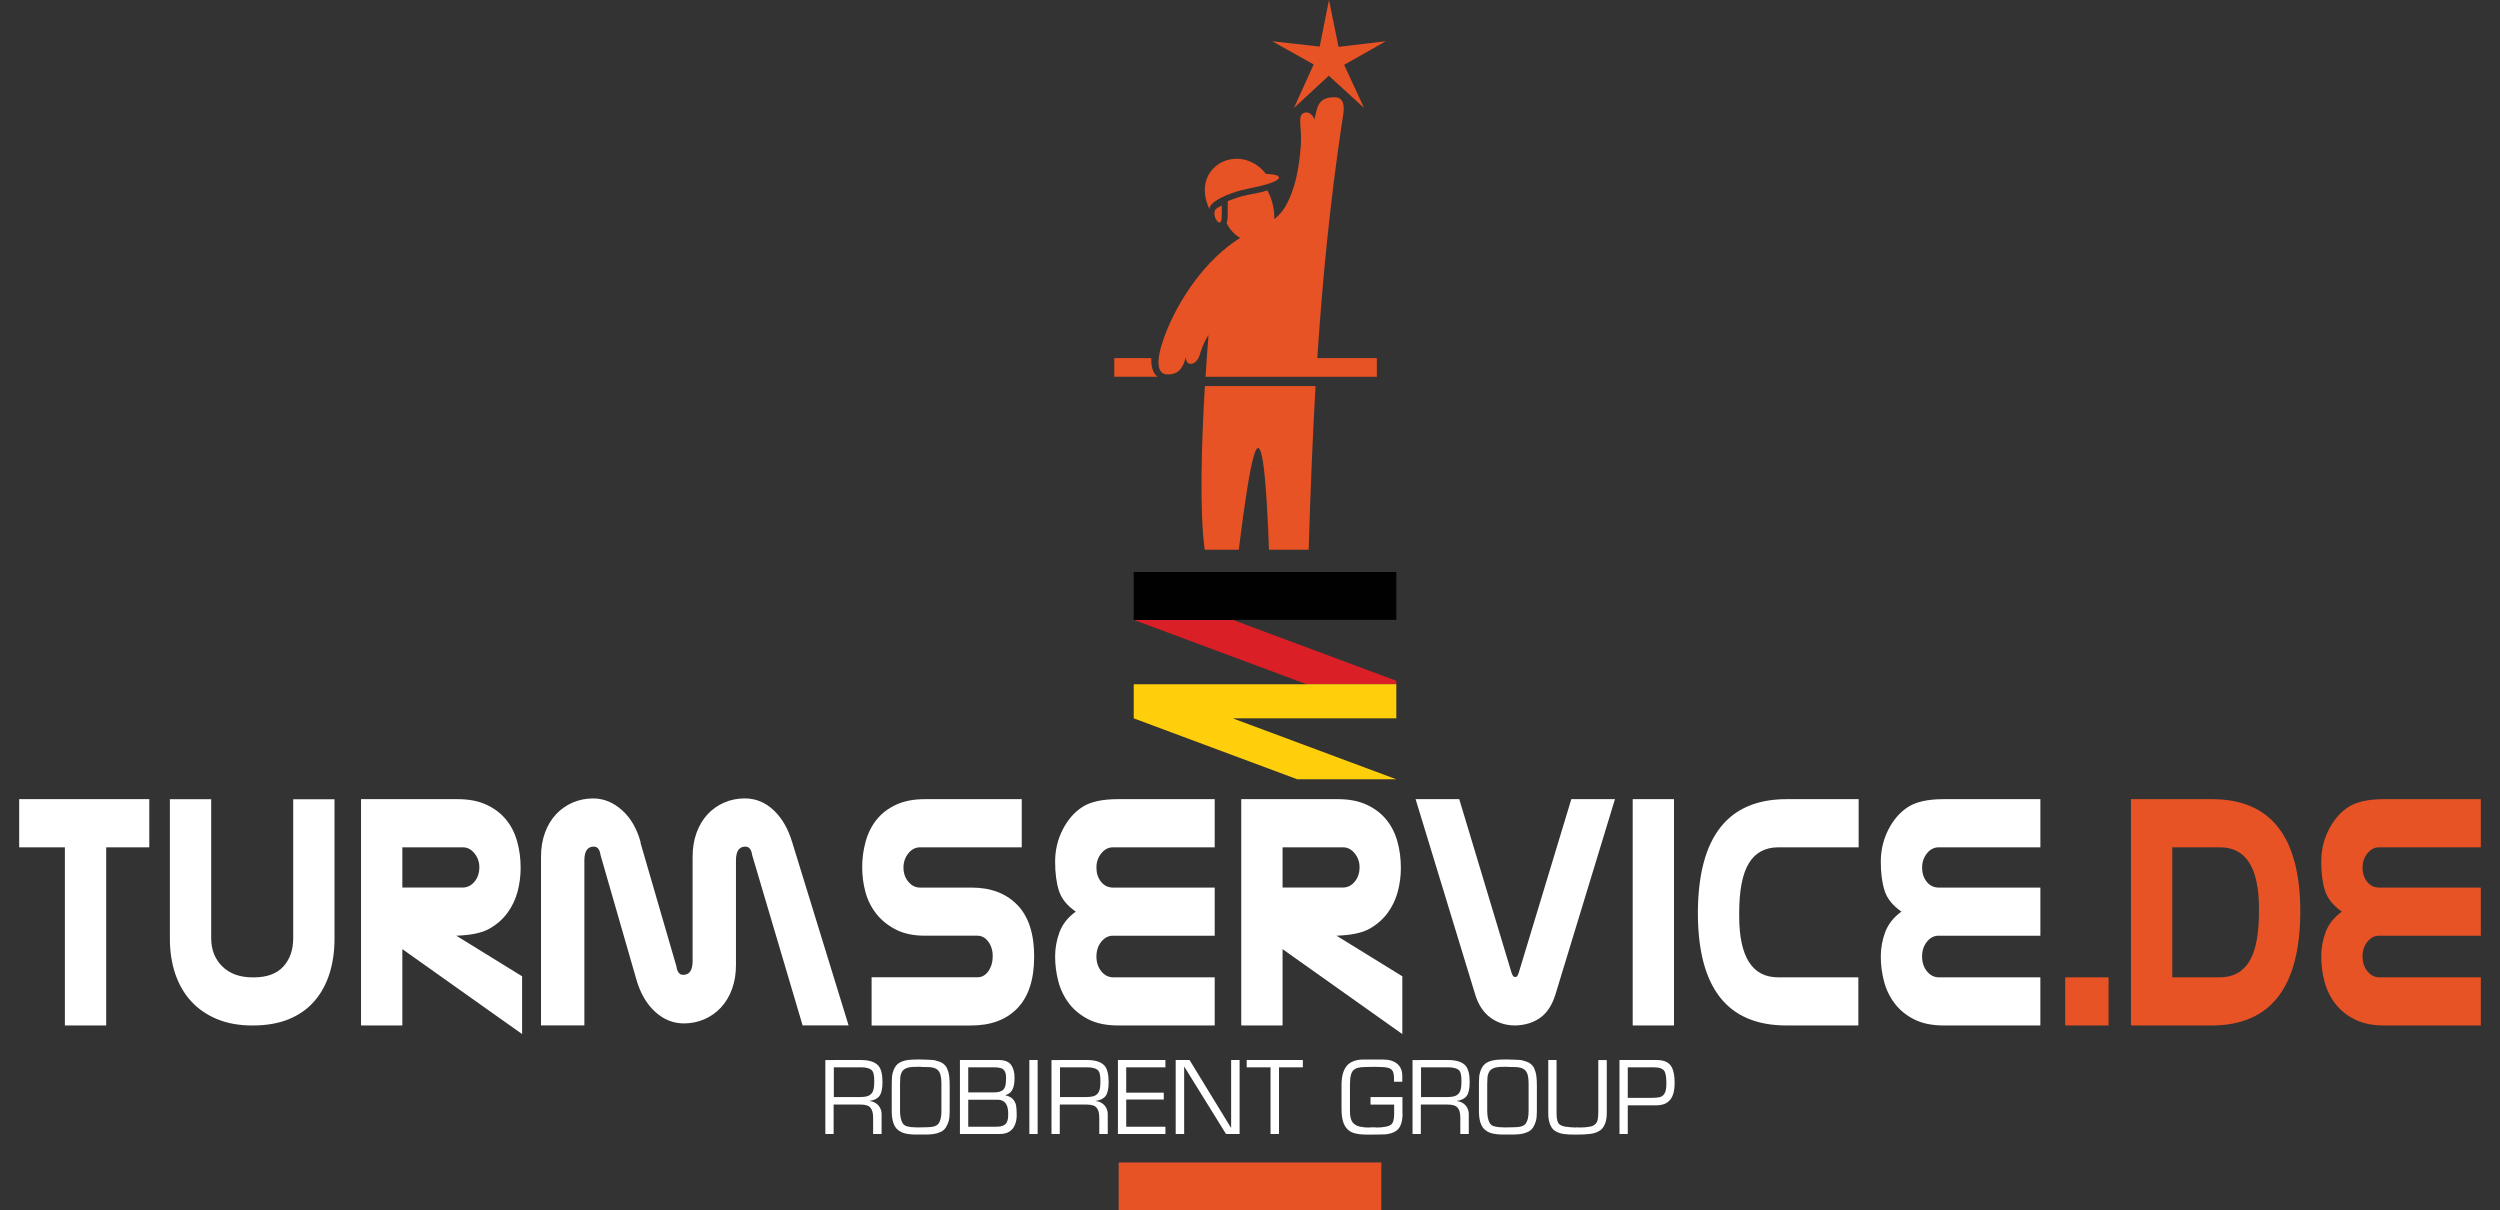
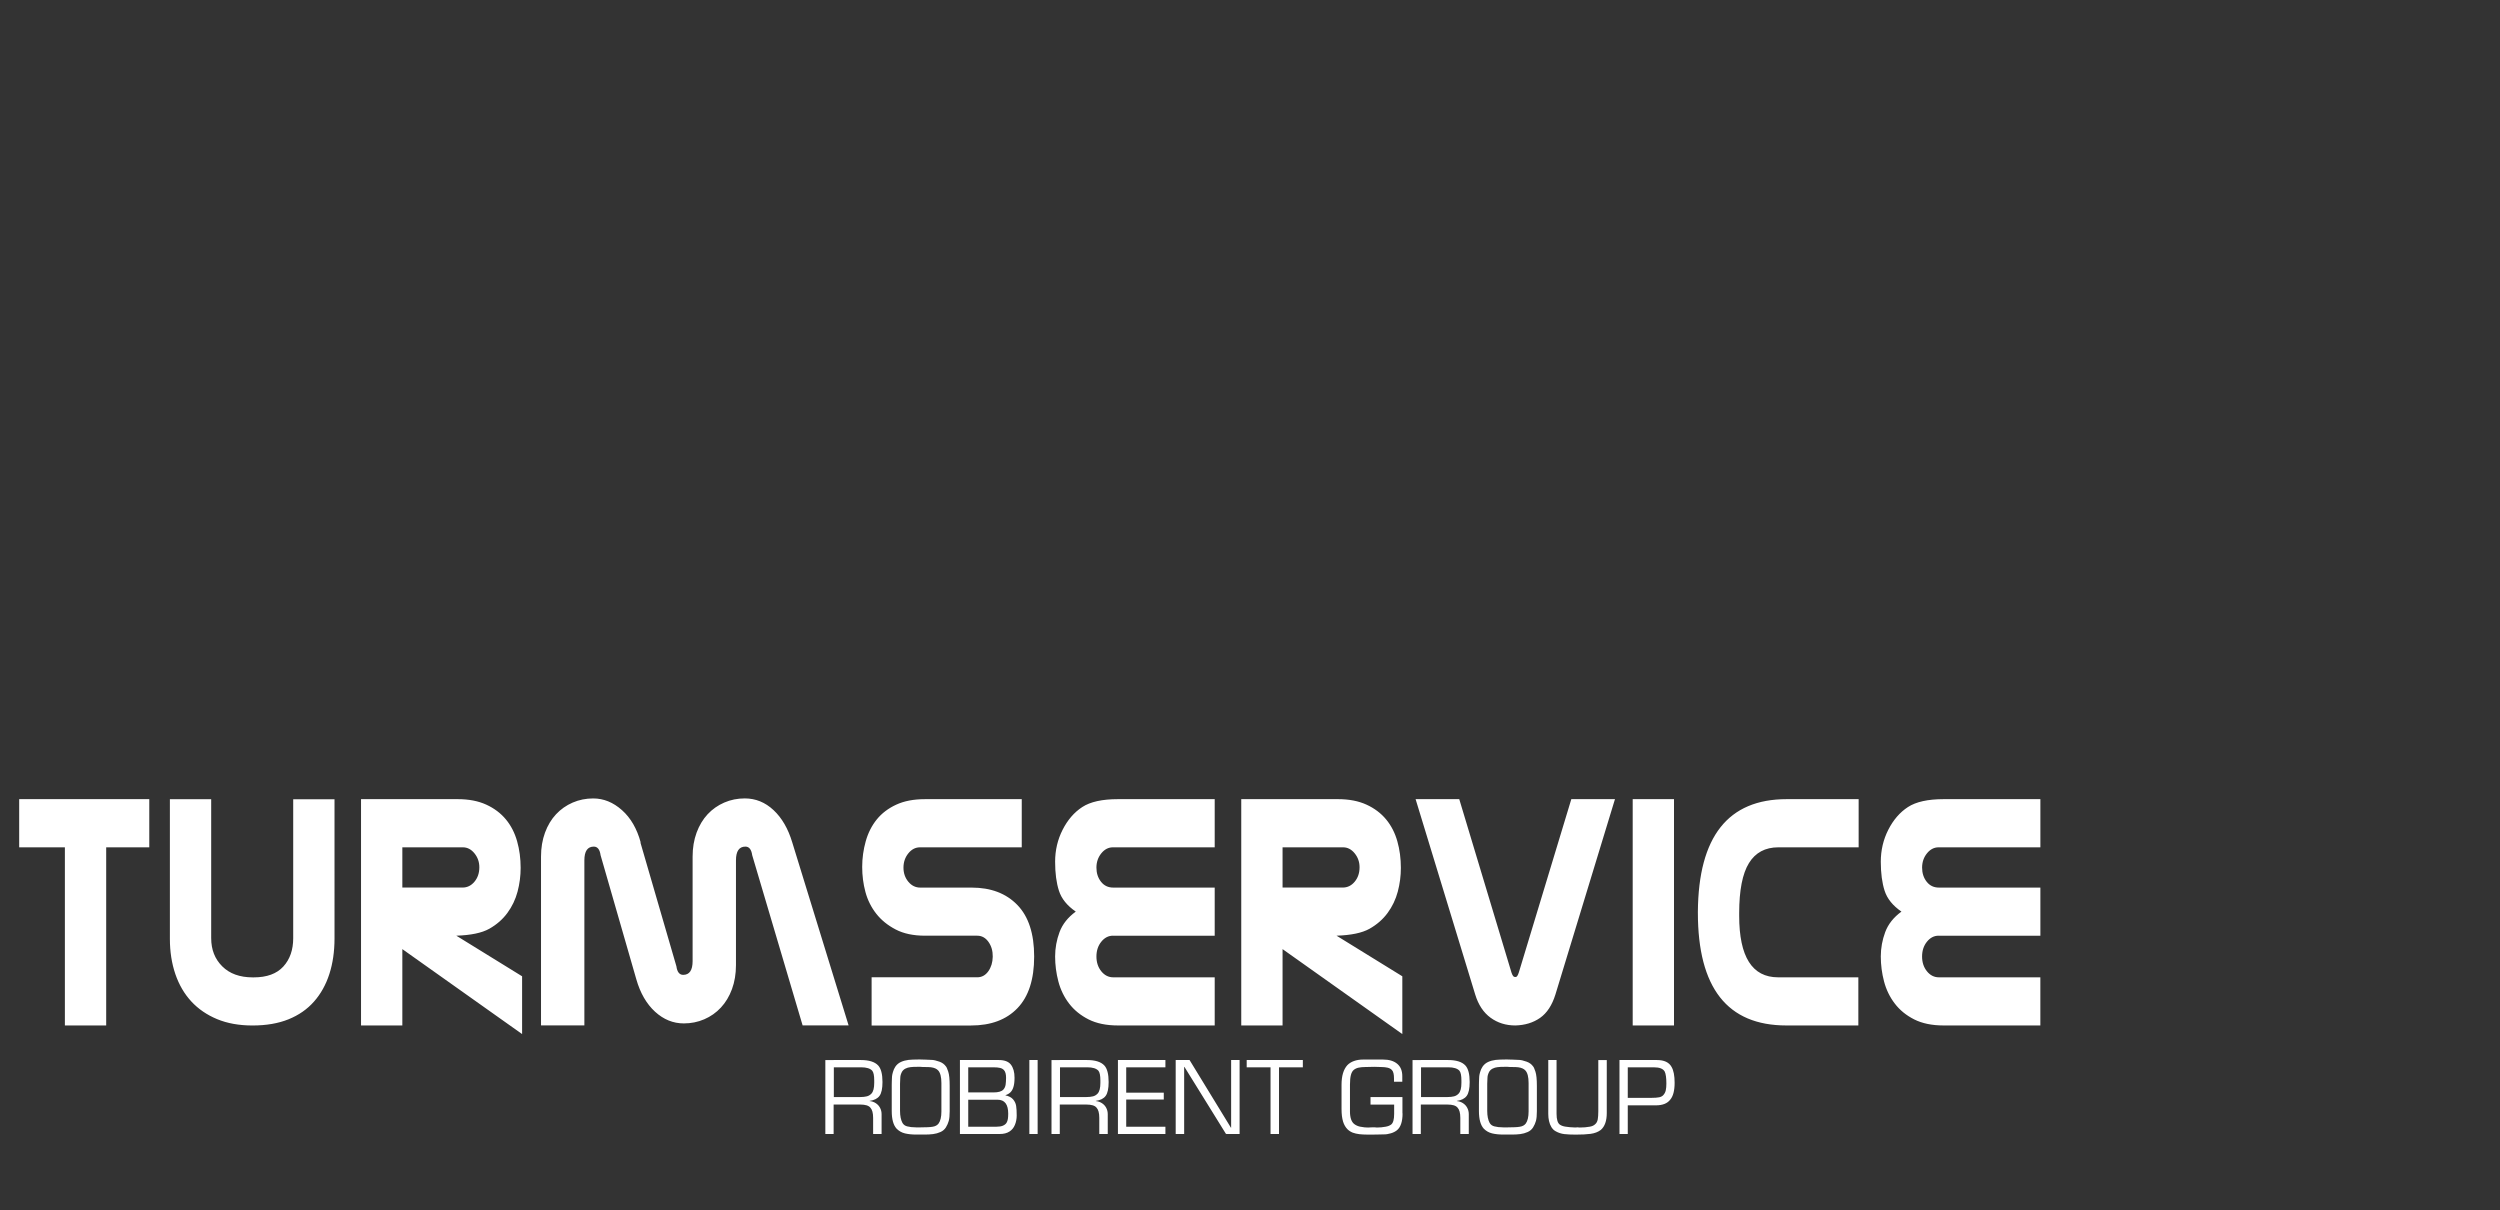
<svg xmlns="http://www.w3.org/2000/svg" version="1.1" id="Layer_1" x="0px" y="0px" viewBox="0 0 841.89 407.56" style="enable-background:new 0 0 841.89 407.56;" xml:space="preserve">
  <rect x="0" y="0" width="841.89" height="407.56" fill="#333333" stroke="none" />
  <style type="text/css">
	.st0{fill:#E75325;}
	.st1{fill:#fff;}
	.st2{fill:#010101;}
	.st3{fill:#DB1F26;}
	.st4{fill:#FECF0A;}
</style>
  <g>
    <g>
-       <path class="st0" d="M376.73,391.46h88.43v16.1h-88.43V391.46z M409.91,70.06l1.54-0.86c0,0,0.01,2.13-0.03,3.8    c-0.06,2.02-0.75,2.43-1.58,1.38C408.83,73.1,408.46,70.87,409.91,70.06z M426.32,58.57c6.49,0.22,5.05,2.11,0.25,3.49    c-3.22,0.93-5.27,1.17-8.67,2.04c-3.86,0.98-10.74,3.68-10.61,6.35C400.49,55.95,417.56,47.43,426.32,58.57z M447.54,0l3.23,15.78    l15.89-1.89l-14.01,7.94l6.71,14.53L447.48,25.5l-11.75,10.87l6.66-14.67l-13.97-7.81l16,1.8L447.54,0z M443.02,130    c-1.04,18-1.74,36.21-2.32,55.13l-13.37,0c-0.25-8.24-1.02-23.82-2.08-30.02c-1.67-9.68-3.83-4.09-8.09,30.02H405.7    c-1.73-12.47-1.16-35.13,0.06-55.13H443.02z M406.98,112.82c-1.58,2.31-2.45,4.99-3.05,6.9c-1.07,3.42-4.61,3.85-4.57,0.56    c-0.97,3.26-2.1,5.8-6.12,5.8c-5.06,0-3-8.08-0.52-14.29c4.51-11.31,13.31-24.44,24.92-31.69c-1.91-1.07-3.45-2.76-4.59-4.96    c0.25-0.66,0.35-1.4,0.36-2.08c0.04-1.29,0.04-2.58,0.04-3.87l-0.01-1.45c1.98-0.82,4.1-1.48,4.95-1.7    c2.88-0.74,5.56-0.94,8.38-1.92c1.42,2.45,2.2,5.55,2.34,8.17c0.03,0.52,0.03,1.03,0.01,1.52c1.48-1.18,2.82-2.64,3.9-4.55    c3-5.33,4.48-12.24,5.05-20.46c0.41-5.91-1.3-9.95,1.06-10.79c1.81-0.66,3.22,1.08,3.51,2.26c0.95-3.38,0.64-7.53,6.77-7.53    c4.48,0,2.91,5.83,2.46,8.88c-4.05,27.12-6.56,52.94-8.26,78.99h20.05v6.27l-57.68,0C406.28,122.1,406.62,117.01,406.98,112.82z     M375.22,126.87h14.57c-1.67-1.28-2.17-3.66-2.08-6.27h-12.48V126.87z" />
      <path class="st1" d="M548.16,369.71h7.97c1.12,0,1.99-0.07,2.6-0.19c0.61-0.13,1.08-0.38,1.4-0.74c0.42-0.46,0.7-1.01,0.83-1.62    c0.14-0.62,0.2-1.38,0.2-2.28c0-1.9-0.19-3.25-0.56-4.02c-0.54-0.96-1.74-1.43-3.58-1.43h-8.86V369.71z M548.16,372.23v9.65h-2.79    v-24.91h12.6c2.44,0,4.09,0.77,4.94,2.32c0.69,1.19,1.03,2.96,1.03,5.33c0,2.65-0.5,4.56-1.49,5.71c-0.97,1.27-2.58,1.9-4.84,1.9    H548.16z M531.23,379.63c0.29,0,0.54,0.02,0.73,0.07c0.71,0,1.31-0.02,1.8-0.07c0.49-0.04,1.02-0.11,1.6-0.21    c0.79-0.13,1.4-0.41,1.85-0.86c0.44-0.38,0.72-0.93,0.85-1.64c0.06-0.32,0.1-0.72,0.13-1.18c0.03-0.46,0.05-0.98,0.05-1.55v-17.21    h2.85v17.83c0,2.65-0.67,4.55-2.02,5.71c-0.92,0.69-2.06,1.12-3.41,1.31c-1.35,0.18-3.01,0.26-4.99,0.26    c-1.56,0-2.86-0.06-3.88-0.18c-1.02-0.12-1.98-0.43-2.89-0.94c-0.3-0.17-0.56-0.35-0.78-0.56c-0.22-0.22-0.44-0.49-0.66-0.82    c-0.38-0.63-0.65-1.32-0.82-2.08c-0.17-0.76-0.25-1.55-0.25-2.38v-18.16h2.79v18.1c0,1.94,0.38,3.17,1.15,3.68    c0.52,0.34,1.15,0.56,1.89,0.66c0.74,0.1,1.23,0.15,1.48,0.18c0.68,0.07,1.29,0.1,1.85,0.1    C530.7,379.65,530.93,379.63,531.23,379.63z M507.77,356.8c0.51,0,0.98,0.01,1.43,0.03c1.33,0.06,2.02,0.09,2.07,0.09    c0.45,0,0.91,0.05,1.36,0.16c0.45,0.11,0.95,0.26,1.49,0.45c0.93,0.34,1.65,0.87,2.16,1.59c0.19,0.18,0.45,0.76,0.78,1.75    c0.33,0.98,0.49,2.58,0.49,4.81v8.56c0,1.4-0.11,2.48-0.31,3.23c-0.21,0.76-0.53,1.48-0.96,2.18c-0.44,0.7-1.04,1.22-1.84,1.57    c-0.78,0.35-1.61,0.58-2.48,0.69c-0.87,0.11-1.81,0.16-2.83,0.16h-2.85c-1.43,0-2.69-0.13-3.78-0.39    c-1.09-0.26-2.03-0.79-2.82-1.59c-1.09-1.19-1.64-3.16-1.64-5.92v-8.82c0-0.32,0.01-0.68,0.02-1.07c0.01-0.4,0.03-0.82,0.05-1.29    c0-0.38,0.05-0.78,0.14-1.23c0.03-0.14,0.1-0.4,0.2-0.76c0.18-0.67,0.46-1.27,0.82-1.81c0.48-0.7,1.11-1.23,1.89-1.58    c0.78-0.35,1.62-0.57,2.51-0.68c0.89-0.09,1.96-0.14,3.2-0.14H507.77z M507.69,359.26h-1.02c-0.96,0-1.74,0.03-2.35,0.11    c-0.61,0.07-1.17,0.23-1.67,0.49c-0.5,0.25-0.89,0.62-1.18,1.1c-0.18,0.36-0.33,0.72-0.43,1.08c-0.09,0.35-0.14,0.75-0.14,1.19    l-0.07,1.75v9.09c0,1.73,0.28,3.09,0.82,4.08c0.36,0.61,0.9,1,1.62,1.17c0.38,0.1,0.81,0.18,1.31,0.24    c0.5,0.06,1.03,0.09,1.62,0.09h1.62c0.88,0,1.65-0.02,2.31-0.05c0.66-0.03,1.22-0.08,1.68-0.16c0.87-0.13,1.54-0.49,1.99-1.07    c0.63-0.86,0.96-2.22,0.96-4.08v-9.56c0-2.06-0.36-3.48-1.09-4.25c-0.5-0.56-1.31-0.92-2.43-1.07c-0.45-0.05-1.09-0.08-1.9-0.08    h-0.31h-0.24h-0.19C508.18,359.3,507.87,359.28,507.69,359.26z M487.63,356.97c2.75,0,4.7,0.61,5.83,1.82    c0.97,1.03,1.46,2.9,1.46,5.58c0,2.21-0.33,3.76-1,4.67c-0.66,0.91-1.77,1.47-3.32,1.69v0.06c0.78,0.08,1.48,0.32,2.08,0.72    c0.61,0.4,1.09,0.92,1.43,1.57c0.34,0.65,0.51,1.35,0.51,2.12v6.68h-2.85v-5.44c0-1.63-0.31-2.78-0.94-3.45    c-0.57-0.69-1.71-1.03-3.4-1.03h-8.96v9.92h-2.79v-24.91H487.63z M487.72,359.42h-9.18v10.02h8.84c0.91,0,1.66-0.08,2.27-0.24    c0.6-0.15,1.12-0.46,1.56-0.93c0.62-0.67,0.93-1.87,0.93-3.59v-0.83c0-1.64-0.22-2.73-0.66-3.27    C490.79,359.81,489.54,359.42,487.72,359.42z M472.32,374.95c0,2.78-0.64,4.68-1.93,5.7c-0.57,0.44-1.23,0.77-1.99,0.99    c-0.43,0.12-0.84,0.21-1.21,0.28c-0.38,0.07-0.77,0.09-1.17,0.09c-0.34,0-0.93,0.02-1.79,0.04c-0.85,0.02-1.46,0.03-1.83,0.03    h-1.99c-0.94,0-1.82-0.05-2.64-0.14c-0.82-0.1-1.55-0.27-2.19-0.5c-0.7-0.27-1.29-0.65-1.78-1.13c-0.67-0.66-1.18-1.53-1.52-2.62    c-0.16-0.55-0.29-1.17-0.38-1.87c-0.08-0.7-0.13-1.48-0.13-2.36v-8.15c0-2.97,0.65-5.17,1.96-6.61c0.59-0.61,1.33-1.08,2.24-1.4    c0.91-0.33,1.94-0.49,3.07-0.49h6.73c2.03,0,3.62,0.48,4.75,1.43c1.14,0.95,1.71,2.33,1.71,4.16v1.88h-2.79v-1.05    c0-1.45-0.23-2.41-0.7-2.88c-0.35-0.39-0.84-0.65-1.45-0.8c-0.62-0.14-1.3-0.22-2.06-0.22l-2.46-0.07l-3.1,0.07    c-0.76,0-1.47,0.07-2.11,0.2c-0.64,0.13-1.19,0.38-1.64,0.74c-0.45,0.36-0.78,0.93-0.99,1.72c-0.21,0.79-0.32,1.88-0.32,3.27v9.01    c0,2.13,0.5,3.57,1.5,4.3c0.54,0.4,1.17,0.68,1.9,0.84c0.74,0.13,1.26,0.21,1.56,0.24c0.3,0.03,0.69,0.05,1.14,0.05    c0.41-0.04,0.92-0.07,1.52-0.07c0.64,0,1.12,0.02,1.44,0.07c0.58,0,1.08-0.02,1.5-0.07c0.42-0.04,0.92-0.11,1.49-0.21    c0.73-0.13,1.34-0.37,1.81-0.72c0.68-0.51,1.02-1.71,1.02-3.61v-3.12h-7.96v-2.52h10.75V374.95z M427.86,381.88v-22.46h-8.03    v-2.46h18.91v2.46h-8.03v22.46H427.86z M395.91,356.97h4.68l13.93,22.79h0.07v-22.79h2.85v24.91l-4.58-0.01l-14-22.59l-0.09,0.01    v22.59h-2.85V356.97z M376.47,381.88v-24.91h15.99v2.46h-13.2v8.53h12.65v2.32h-12.65v9.15h13.2v2.46H376.47z M366.05,356.97    c2.75,0,4.7,0.61,5.83,1.82c0.97,1.03,1.46,2.9,1.46,5.58c0,2.21-0.33,3.76-1,4.67c-0.66,0.91-1.77,1.47-3.32,1.69v0.06    c0.78,0.08,1.48,0.32,2.08,0.72c0.61,0.4,1.09,0.92,1.43,1.57c0.34,0.65,0.51,1.35,0.51,2.12v6.68h-2.85v-5.44    c0-1.63-0.31-2.78-0.94-3.45c-0.57-0.69-1.71-1.03-3.4-1.03h-8.96v9.92h-2.79v-24.91H366.05z M366.14,359.42h-9.18v10.02h8.84    c0.91,0,1.66-0.08,2.27-0.24c0.6-0.15,1.12-0.46,1.56-0.93c0.62-0.67,0.93-1.87,0.93-3.59v-0.83c0-1.64-0.22-2.73-0.66-3.27    C369.21,359.81,367.96,359.42,366.14,359.42z M346.64,356.97h2.79v24.91h-2.79V356.97z M336.34,356.97c1.92,0,3.28,0.51,4.07,1.53    c0.41,0.53,0.72,1.17,0.93,1.9c0.21,0.73,0.31,1.59,0.31,2.56c0,1.29-0.13,2.33-0.38,3.12c-0.25,0.8-0.6,1.39-1.05,1.81    c-0.45,0.41-1.01,0.73-1.69,0.97c1.18,0.24,2.06,0.69,2.62,1.34c0.56,0.66,0.91,1.39,1.04,2.21c0.13,0.81,0.19,1.89,0.19,3.21    c0,0.59-0.05,1.16-0.16,1.69c-0.1,0.54-0.25,1.04-0.46,1.53c-0.38,0.94-0.99,1.68-1.83,2.22c-0.85,0.55-1.93,0.82-3.26,0.82    h-13.41v-24.91H336.34z M334.45,359.42h-8.39v8.46h8.53c1.61,0,2.71-0.32,3.3-0.96c0.39-0.42,0.63-0.95,0.75-1.59    c0.04-0.29,0.08-0.65,0.11-1.08c0.03-0.43,0.05-0.86,0.05-1.29c0-1.21-0.23-2.07-0.7-2.58c-0.33-0.37-0.77-0.62-1.32-0.75    C336.24,359.49,335.46,359.42,334.45,359.42z M326.06,370.34v9.09h9.52c0.89,0,1.61-0.12,2.16-0.35c0.55-0.24,0.95-0.56,1.21-0.96    c0.23-0.38,0.38-0.82,0.46-1.32c0.03-0.24,0.06-0.5,0.08-0.8c0.02-0.3,0.03-0.63,0.03-0.98c0-3.12-1.19-4.68-3.58-4.68H326.06z     M310.03,356.8c0.51,0,0.98,0.01,1.43,0.03c1.33,0.06,2.02,0.09,2.07,0.09c0.45,0,0.91,0.05,1.36,0.16    c0.45,0.11,0.95,0.26,1.49,0.45c0.93,0.34,1.65,0.87,2.16,1.59c0.19,0.18,0.45,0.76,0.78,1.75c0.33,0.98,0.49,2.58,0.49,4.81v8.56    c0,1.4-0.11,2.48-0.31,3.23c-0.21,0.76-0.53,1.48-0.96,2.18c-0.44,0.7-1.04,1.22-1.84,1.57c-0.78,0.35-1.61,0.58-2.48,0.69    c-0.87,0.11-1.81,0.16-2.83,0.16h-2.85c-1.43,0-2.69-0.13-3.78-0.39c-1.09-0.26-2.03-0.79-2.82-1.59    c-1.09-1.19-1.64-3.16-1.64-5.92v-8.82c0-0.32,0.01-0.68,0.02-1.07c0.01-0.4,0.03-0.82,0.05-1.29c0-0.38,0.05-0.78,0.14-1.23    c0.03-0.14,0.1-0.4,0.2-0.76c0.18-0.67,0.46-1.27,0.82-1.81c0.48-0.7,1.11-1.23,1.89-1.58c0.78-0.35,1.62-0.57,2.51-0.68    c0.89-0.09,1.96-0.14,3.2-0.14H310.03z M309.95,359.26h-1.02c-0.96,0-1.74,0.03-2.35,0.11c-0.61,0.07-1.17,0.23-1.67,0.49    c-0.5,0.25-0.89,0.62-1.18,1.1c-0.18,0.36-0.33,0.72-0.43,1.08c-0.09,0.35-0.14,0.75-0.14,1.19l-0.07,1.75v9.09    c0,1.73,0.28,3.09,0.82,4.08c0.36,0.61,0.9,1,1.62,1.17c0.38,0.1,0.81,0.18,1.31,0.24c0.5,0.06,1.03,0.09,1.62,0.09h1.62    c0.88,0,1.65-0.02,2.31-0.05c0.66-0.03,1.22-0.08,1.68-0.16c0.87-0.13,1.54-0.49,1.99-1.07c0.63-0.86,0.96-2.22,0.96-4.08v-9.56    c0-2.06-0.37-3.48-1.09-4.25c-0.5-0.56-1.31-0.92-2.43-1.07c-0.45-0.05-1.09-0.08-1.9-0.08h-0.31h-0.24h-0.19    C310.44,359.3,310.13,359.28,309.95,359.26z M289.89,356.97c2.75,0,4.7,0.61,5.83,1.82c0.97,1.03,1.46,2.9,1.46,5.58    c0,2.21-0.33,3.76-1,4.67c-0.66,0.91-1.77,1.47-3.32,1.69v0.06c0.78,0.08,1.48,0.32,2.08,0.72c0.61,0.4,1.09,0.92,1.43,1.57    c0.34,0.65,0.51,1.35,0.51,2.12v6.68h-2.85v-5.44c0-1.63-0.31-2.78-0.94-3.45c-0.58-0.69-1.71-1.03-3.4-1.03h-8.96v9.92h-2.79    v-24.91H289.89z M289.98,359.42h-9.18v10.02h8.84c0.91,0,1.66-0.08,2.27-0.24c0.6-0.15,1.12-0.46,1.56-0.93    c0.62-0.67,0.93-1.87,0.93-3.59v-0.83c0-1.64-0.22-2.73-0.66-3.27C293.05,359.81,291.8,359.42,289.98,359.42z" />
      <path class="st1" d="M652.83,315.1c-1.52,0-2.83,0.68-3.92,2.03c-1.09,1.35-1.64,3.01-1.64,4.98c0,1.97,0.55,3.63,1.64,4.98    c1.09,1.35,2.43,2.03,4.02,2.03h34.17v16.21h-32.58c-3.91,0-7.2-0.68-9.88-2.03c-2.68-1.35-4.87-3.13-6.55-5.33    c-1.69-2.2-2.9-4.69-3.63-7.47c-0.73-2.78-1.09-5.58-1.09-8.4c0-2.82,0.5-5.56,1.49-8.22c0.99-2.66,2.82-4.96,5.46-6.89    c-2.91-2.01-4.8-4.34-5.66-7.01c-0.86-2.66-1.29-5.93-1.29-9.79c0-3.86,0.84-7.45,2.53-10.77c1.69-3.32,3.89-5.87,6.61-7.64    s6.72-2.66,12.02-2.66h32.58v16.22h-34.27c-1.52,0-2.83,0.68-3.92,2.03c-1.09,1.35-1.64,2.95-1.64,4.81    c0,1.85,0.51,3.44,1.54,4.75c1.03,1.31,2.4,1.97,4.12,1.97h34.17v16.22H652.83z M625.81,345.33h-24.24    c-19.87,0-29.8-12.66-29.8-37.99v-0.35c0.2-25.25,10.16-37.87,29.9-37.87h24.24v16.22h-27.02c-4.44,0-7.75,1.78-9.93,5.33    c-2.18,3.55-3.28,9.15-3.28,16.79v0.93c0,13.82,4.37,20.73,13.11,20.73h27.02V345.33z M549.82,345.33v-76.21h13.91v76.21H549.82z     M510.48,329c0.33,0,0.66-0.5,0.99-1.51l17.68-58.37h14.7L523.8,334.9c-1.13,3.63-2.85,6.25-5.17,7.88    c-2.32,1.62-5.1,2.47-8.34,2.55c-3.18,0-5.96-0.87-8.34-2.61c-2.38-1.74-4.11-4.34-5.17-7.82l-20.07-65.78h14.7l17.58,58.37    c0.33,1,0.7,1.51,1.09,1.51H510.48z M450.59,269.12c3.71,0,6.9,0.62,9.59,1.85c2.68,1.23,4.88,2.89,6.61,4.98    c1.72,2.08,2.98,4.54,3.77,7.35c0.8,2.82,1.19,5.81,1.19,8.98c0,2.7-0.35,5.37-1.04,7.99c-0.7,2.62-1.84,5.02-3.43,7.18    c-1.59,2.16-3.63,3.94-6.11,5.33c-2.48,1.39-6.18,2.16-11.08,2.32l22.15,13.67v19.46l-40.33-28.61v25.71H418v-76.21H450.59z     M431.91,285.34v13.55h20.27c1.59,0,2.93-0.66,4.02-1.97c1.09-1.31,1.64-2.93,1.64-4.86c0-1.78-0.55-3.34-1.64-4.69    c-1.09-1.35-2.4-2.03-3.92-2.03H431.91z M374.79,315.1c-1.52,0-2.83,0.68-3.92,2.03c-1.09,1.35-1.64,3.01-1.64,4.98    c0,1.97,0.55,3.63,1.64,4.98c1.09,1.35,2.43,2.03,4.02,2.03h34.17v16.21h-32.58c-3.91,0-7.2-0.68-9.88-2.03    c-2.68-1.35-4.87-3.13-6.56-5.33c-1.69-2.2-2.9-4.69-3.63-7.47c-0.73-2.78-1.09-5.58-1.09-8.4c0-2.82,0.5-5.56,1.49-8.22    c0.99-2.66,2.82-4.96,5.46-6.89c-2.92-2.01-4.8-4.34-5.66-7.01c-0.86-2.66-1.29-5.93-1.29-9.79c0-3.86,0.84-7.45,2.53-10.77    c1.69-3.32,3.89-5.87,6.61-7.64c2.72-1.78,6.72-2.66,12.02-2.66h32.58v16.22h-34.27c-1.52,0-2.83,0.68-3.92,2.03    c-1.09,1.35-1.64,2.95-1.64,4.81c0,1.85,0.51,3.44,1.54,4.75c1.03,1.31,2.4,1.97,4.12,1.97h34.17v16.22H374.79z M293.54,329.11    h35.56c1.52,0,2.76-0.68,3.72-2.03c0.96-1.35,1.46-2.99,1.49-4.92c0.03-1.93-0.45-3.59-1.44-4.98c-0.99-1.39-2.25-2.08-3.78-2.08    h-17.58c-3.91,0-7.2-0.69-9.88-2.09c-2.68-1.39-4.87-3.17-6.56-5.33c-1.69-2.16-2.9-4.59-3.63-7.3c-0.73-2.7-1.09-5.52-1.09-8.45    c0-2.93,0.4-5.81,1.19-8.63c0.79-2.82,2.04-5.27,3.72-7.35c1.69-2.08,3.87-3.74,6.56-4.98c2.68-1.24,5.91-1.85,9.68-1.85h32.58    v16.22h-34.27c-1.52,0-2.83,0.68-3.92,2.03c-1.09,1.35-1.64,2.95-1.64,4.81c0,1.85,0.55,3.44,1.64,4.75    c1.09,1.31,2.43,1.97,4.02,1.97h17.29c6.49,0,11.62,1.95,15.4,5.85c3.78,3.9,5.66,9.69,5.66,17.37c0,7.68-1.87,13.47-5.61,17.37    c-3.74,3.9-8.96,5.85-15.65,5.85h-33.48V329.11z M270.29,345.33L253.31,288c-0.27-1.93-1.03-2.9-2.29-2.9    c-2.12,0-3.18,1.54-3.18,4.63v35.29c0,2.93-0.45,5.64-1.34,8.07c-0.89,2.43-2.14,4.5-3.72,6.2c-1.59,1.72-3.46,3.03-5.61,3.96    c-2.15,0.93-4.45,1.39-6.9,1.39c-3.58,0-6.8-1.31-9.68-3.94c-2.88-2.65-4.98-6.27-6.31-10.93L202.25,288    c-0.26-1.93-1.03-2.9-2.28-2.9c-2.12,0-3.18,1.54-3.18,4.63v55.59h-14.6v-56.86c0-2.93,0.45-5.62,1.34-8.05    c0.89-2.43,2.13-4.5,3.72-6.2c1.59-1.7,3.46-3.01,5.61-3.94c2.15-0.93,4.45-1.39,6.9-1.39c3.51,0,6.74,1.31,9.69,3.94    c2.95,2.62,5.05,6.25,6.31,10.89h-0.1l12.12,41.69c0.26,1.93,1.03,2.89,2.28,2.89c2.12,0,3.18-1.54,3.18-4.63v-35.21    c0-2.93,0.45-5.62,1.34-8.05c0.89-2.43,2.14-4.5,3.72-6.2c1.59-1.7,3.46-3.01,5.61-3.94c2.15-0.93,4.45-1.39,6.9-1.39    c3.64,0,6.87,1.31,9.68,3.94c2.81,2.62,4.92,6.25,6.31,10.89l18.97,61.61H270.29z M154.17,269.12c3.71,0,6.9,0.62,9.59,1.85    c2.68,1.23,4.88,2.89,6.61,4.98c1.72,2.08,2.98,4.54,3.77,7.35c0.8,2.82,1.19,5.81,1.19,8.98c0,2.7-0.35,5.37-1.04,7.99    c-0.7,2.62-1.84,5.02-3.43,7.18c-1.59,2.16-3.63,3.94-6.11,5.33c-2.48,1.39-6.18,2.16-11.08,2.32l22.15,13.67v19.46l-40.33-28.61    v25.71h-13.91v-76.21H154.17z M135.49,285.34v13.55h20.27c1.59,0,2.93-0.66,4.02-1.97c1.09-1.31,1.64-2.93,1.64-4.86    c0-1.78-0.55-3.34-1.64-4.69c-1.09-1.35-2.4-2.03-3.92-2.03H135.49z M112.65,316.03c0,4.4-0.58,8.4-1.74,11.99    c-1.16,3.59-2.88,6.68-5.17,9.27c-2.28,2.59-5.15,4.58-8.59,5.97c-3.44,1.39-7.48,2.08-12.12,2.08c-4.5,0-8.48-0.71-11.92-2.14    c-3.44-1.43-6.34-3.42-8.69-5.96c-2.35-2.55-4.14-5.62-5.37-9.21c-1.22-3.59-1.84-7.55-1.84-11.87v-47.02h13.91v46.79    c0,3.86,1.24,7.03,3.73,9.5c2.48,2.47,5.91,3.71,10.28,3.71h0.3c4.44,0,7.76-1.22,9.98-3.65c2.22-2.43,3.33-5.62,3.33-9.55v-46.79    h13.91V316.03z M35.76,285.34v59.99H21.85v-59.99H6.46v-16.22h43.81v16.22H35.76z" />
-       <path class="st0" d="M801.16,315.1c-1.52,0-2.83,0.68-3.92,2.03c-1.09,1.35-1.64,3.01-1.64,4.98c0,1.97,0.55,3.63,1.64,4.98    c1.09,1.35,2.43,2.03,4.02,2.03h34.17v16.21h-32.58c-3.91,0-7.2-0.68-9.88-2.03c-2.68-1.35-4.87-3.13-6.56-5.33    c-1.69-2.2-2.9-4.69-3.63-7.47c-0.73-2.78-1.09-5.58-1.09-8.4c0-2.82,0.5-5.56,1.49-8.22c0.99-2.66,2.81-4.96,5.46-6.89    c-2.91-2.01-4.8-4.34-5.66-7.01c-0.86-2.66-1.29-5.93-1.29-9.79c0-3.86,0.84-7.45,2.53-10.77c1.69-3.32,3.89-5.87,6.61-7.64    s6.72-2.66,12.02-2.66h32.58v16.22h-34.27c-1.52,0-2.83,0.68-3.92,2.03c-1.09,1.35-1.64,2.95-1.64,4.81    c0,1.85,0.51,3.44,1.54,4.75c1.03,1.31,2.4,1.97,4.12,1.97h34.17v16.22H801.16z M717.62,269.12h27.22    c19.87,0,29.8,12.66,29.8,37.99v0.35c-0.2,25.25-10.17,37.87-29.9,37.87h-27.12V269.12z M731.53,285.34v43.78h15.99    c4.44,0,7.75-1.78,9.93-5.33c2.18-3.55,3.28-9.15,3.28-16.79v-0.93c0-13.82-4.37-20.73-13.11-20.73H731.53z M695.47,345.33v-16.21    h14.6v16.21H695.47z" />
    </g>
-     <polygon class="st2" points="415.14,208.74 470.22,208.74 470.22,192.63 381.79,192.63 381.79,208.74 381.9,208.78 415.24,208.78     " />
    <g>
-       <polygon class="st3" points="470.22,229.26 415.24,208.78 381.9,208.78 439.93,230.4 470.22,230.4   " />
-       <polygon class="st4" points="470.22,230.4 439.93,230.4 439.96,230.42 381.79,230.42 381.79,241.91 436.87,262.43 470.22,262.43     415.14,241.91 470.22,241.91   " />
-     </g>
+       </g>
  </g>
</svg>